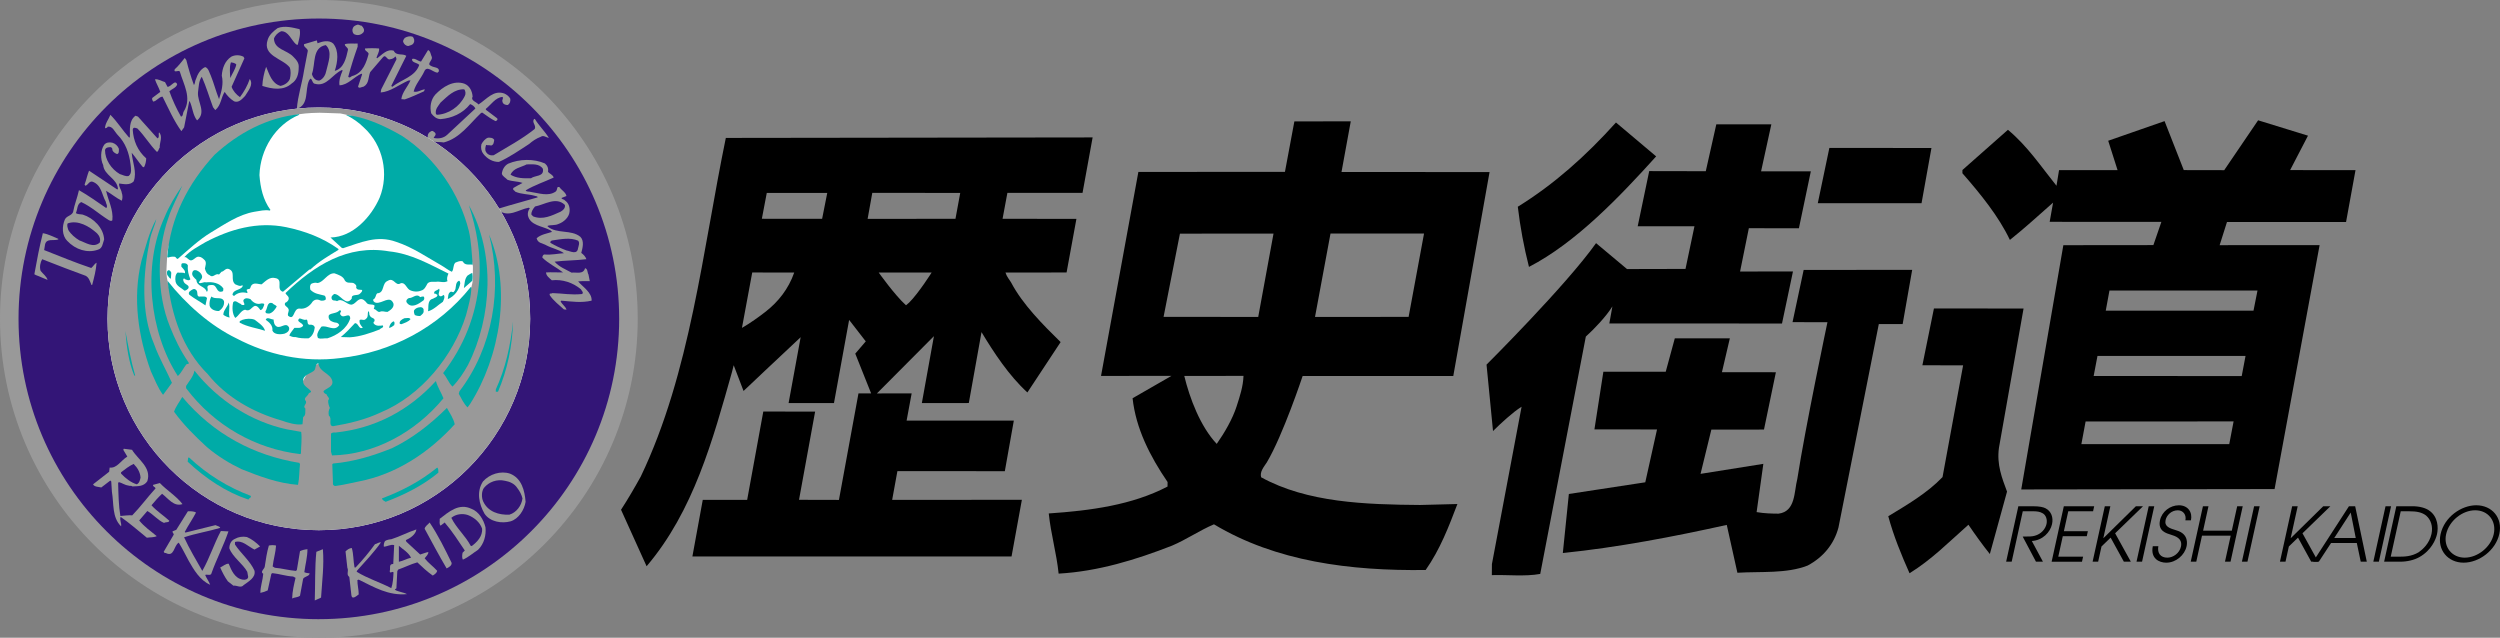
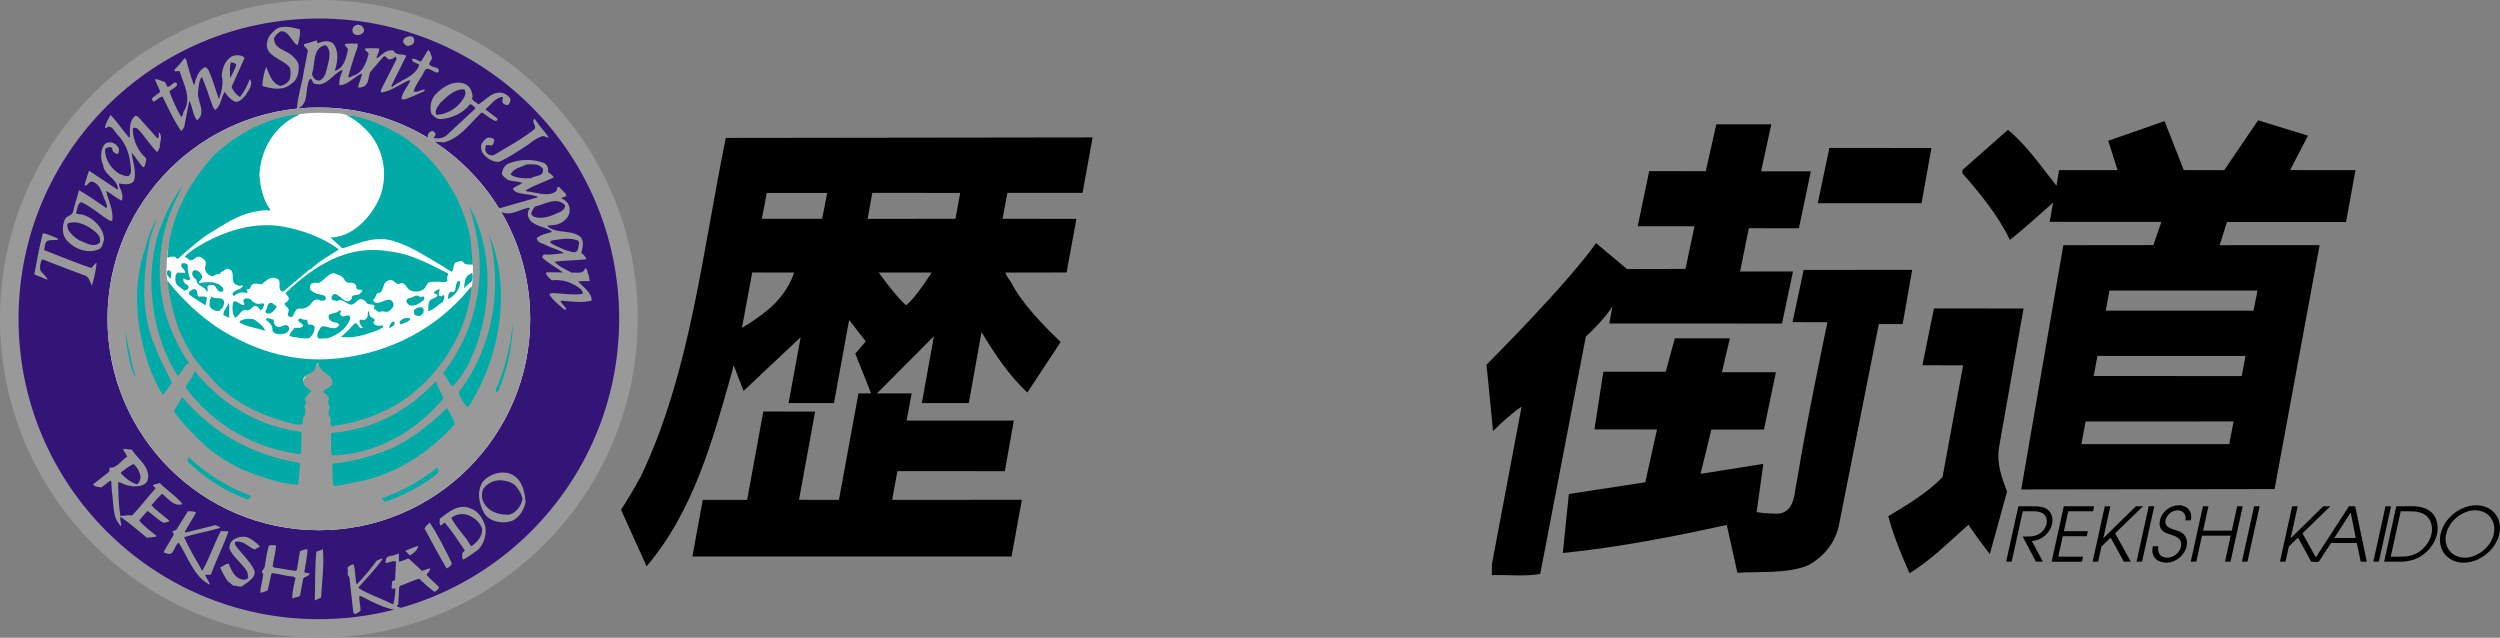
<svg xmlns="http://www.w3.org/2000/svg" id="_レイヤー_1" data-name="レイヤー 1" width="160" height="40.814" viewBox="0 0 160 40.814">
  <rect x="0" y="0" width="160" height="40.814" fill="#808080" stroke="none" />
  <defs>
    <style>
      .cls-1 {
        fill: #fff;
      }

      .cls-2 {
        fill: #331577;
      }

      .cls-3 {
        fill: #999;
      }

      .cls-4 {
        fill: #00aba7;
      }
    </style>
  </defs>
  <g>
    <path d="m69.282,12.346l.646-3.551-23.475.032c-1.488,7.216-2.265,15.021-5.441,21.666-.401.724-.804,1.419-1.266,2.13l1.636,3.617c3.003-3.528,4.239-8.088,5.462-12.422l.113-.444.63,1.648s2.524-2.391,3.655-3.441l-.772,4.215h2.904l.97-5.322,1.065,1.374-.672.784,1.016,2.546-.811.001-1.25,6.815-2.555-.006,1.031-5.646-3.317-.003-1.033,5.654-2.841-.002-.664,3.623,20.426-.001.661-3.626-8.302.006.336-1.842,6.875.005.576-3.238-6.862-.001.323-1.739-2.224.002,3.649-3.666-.773,4.284,3.006-.004.813-4.539c.779,1.296,1.76,2.792,2.936,3.862l2.127-3.224c-1.133-1.111-2.432-2.411-3.167-3.811-.123-.209-.272-.351-.363-.639l3.911-.004.63-3.431-4.727-.005.309-1.658,4.809 0Zm-20.229,7.559c-.461.365-1.067.794-1.568,1.08l.658-3.546,2.687.004c-.37,1.068-1.044,1.881-1.778,2.461Zm3.563-5.902l-3.857-.002.315-1.655,3.87.002-.328,1.655Zm5.558,5.373l-.19.162c-.722-.651-1.747-2.097-1.747-2.097l3.389-.001s-.831,1.321-1.451,1.937Zm2.976-5.372l-5.622.003.298-1.662,5.629.001-.305,1.658Z" />
-     <path d="m80.713,30.548c-.101-.354.172-.663.362-.953,1.034-1.737,2.294-5.531,2.294-5.531l9.641.001,2.322-13.054-9.476-.002.593-3.243-3.609.003-.604,3.232-9.38.001-2.39,13.056,4.505-.001-2.486,1.43c.211,1.935,1.111,3.709,2.24,5.362l-.003.291c-2.276,1.186-4.919,1.537-7.602,1.721.134,1.311.498,2.54.632,3.851,2.537-.144,4.955-.892,7.249-1.787.918-.387,1.776-.982,2.693-1.369,3.97,2.383,8.704,2.986,13.548,2.924.926-1.322,1.479-2.772,2.032-4.223l-2.391.062c-3.492-.03-7.212-.146-10.17-1.773Zm4.44-15.603l5.985.003-.987,5.333-5.99.002.992-5.338Zm-6.001,11.037c-.268.835-.776,1.704-1.281,2.427-1.05-1.111-1.736-2.934-2.077-4.35l3.79-.002c-.025.683-.235,1.309-.433,1.925Zm-4.683-5.704l1.047-5.325,5.989-.002-.979,5.333-6.057-.006Z" />
    <path d="m104.13,17.22l3.742-.009.573-2.729-3.632-.002.737-3.53,3.62.007.674-3,3.522-0-.657,3.008,3.184.001-.763,3.643-3.204-.003-.561,2.771,3.385-.003-.702,3.331-11.051-.004.196-1.091c-.39.635-1.17,1.455-1.7,1.931l-2.918,15.19c-.979.179-2.12.044-3.098.077l.006-.707,1.899-10.072c-.585.369-1.306,1.042-1.829,1.558l-.415-4.251s5.074-5.048,7.01-7.775l1.981,1.659Z" />
-     <path d="m97.139,13.231c2.32-1.435,4.352-3.246,6.283-5.391l2.572,2.168c-2.33,2.578-5.133,5.521-8.14,7.074-.322-1.271-.56-2.541-.715-3.852Z" />
    <path d="m112.425,32.775c.499.086.968.096,1.401.099,1.103-.136.989-1.405,1.204-2.234.507-3.28,1.927-10.02,1.927-10.02l-2.235-.002.712-3.341,6.946-.007-.61,3.47-1.526-.001-2.582,13.021c-.279,1.058-.973,1.904-1.975,2.436-1.356.528-2.976.369-4.494.46l-.68-3.062c-3.437.76-6.955,1.436-10.492,1.8l.386-3.78,4.891-.747.752-3.383-4.007-.001.572-3.69,3.992-.003.58-2.136,3.523-0-.507,2.168,3.454.001-.762,3.669-3.368.003-.692,2.832,4.019-.641-.431,3.089Z" />
    <polygon points="117.079 9.468 123.613 9.471 122.979 13.004 116.339 13.004 117.079 9.468" />
    <path d="m127.351,35.459c-.452-.565-.947-1.25-1.372-1.877-1.299,1.153-2.347,2.224-3.769,3.106-.51-1.147-1.019-2.378-1.361-3.649,1.212-.738,2.486-1.475,3.473-2.505l1.317-7.152-2.606-.005.739-3.636,5.736.005-1.574,8.907c-.152,1.08.191,1.935.516,2.81l-1.1,3.996Z" />
    <path d="m150.148,14.206l.605-3.318-4.185-.002,1.143-2.203-3.192-.984-2.169,3.192-2.588-.005-1.23-3.135-3.607,1.257.6,1.882-3.746-.001-.164 1c-1.008-1.256-1.849-2.531-3.107-3.582l-2.912,2.573-.002.208c1.173,1.341,2.325,2.764,3.039,4.267.984-.781,1.822-1.564,2.764-2.387l-.218,1.229,7.149.003-.511,1.486-5.763.006-2.695,15.633,16.214-.025,2.882-15.613-6.398.004.469-1.481,7.621-.004Zm-7.476,14.218l-9.464-0.0.271-1.45,9.471-.003-.278,1.454Zm.798-4.357l-9.476-.002.245-1.287,9.475.003-.244,1.286Zm1.01-5.473l-.256,1.289-9.456 0.0.238-1.29,9.474.002Z" />
    <g>
      <path d="m129.174,32.399h.902c.475,0,.697.058.844.134.356.187.506.576.41,1.012-.113.513-.597,1.036-1.293,1.079l.711,1.324h-.446l-.85-1.607c.451,0,.605-.005.774-.053.413-.11.681-.437.751-.753.061-.278-.034-.566-.239-.681-.187-.11-.364-.134-.661-.134h-.619l-.71,3.228h-.355l.781-3.549Z" />
      <path d="m132.085,32.399h1.943l-.071.321h-1.587l-.281,1.276h1.535l-.071.322h-1.535l-.288,1.309h1.588l-.071.322h-1.943l.781-3.549Z" />
      <path d="m134.708,32.399h.355l-.449,2.039h.009l2.075-2.039h.456l-1.786,1.731,1.005,1.818h-.446l-.846-1.54-.585.566-.214.974h-.355l.781-3.549Z" />
      <path d="m137.518,32.399h.355l-.781,3.549h-.355l.781-3.549Z" />
      <path d="m138.134,34.956c-.079.446.141.734.577.734.374,0,.778-.288.87-.705.12-.546-.401-.686-.625-.758-.3-.096-.87-.231-.715-.935.122-.551.647-.954,1.208-.954.58,0,.885.446.771.964h-.355c.079-.36-.151-.643-.487-.643-.408,0-.711.312-.779.619-.095.432.262.532.698.667.821.235.665.921.642,1.026-.12.547-.67,1.041-1.299,1.041-.46,0-1.019-.274-.861-1.055h.355Z" />
      <path d="m140.988,32.399h.355l-.344,1.563h1.837l.344-1.563h.355l-.781,3.549h-.355l.366-1.664h-1.837l-.366,1.664h-.355l.781-3.549Z" />
      <path d="m144.264,32.399h.355l-.782,3.549h-.355l.781-3.549Z" />
      <path d="m146.698,32.399h.355l-.449,2.039h.01l2.075-2.039h.456l-1.786,1.731,1.005,1.818h-.446l-.846-1.54-.585.566-.215.974h-.355l.781-3.549Z" />
      <path d="m150.333,32.399h.398l.744,3.549h-.388l-.251-1.194h-1.65l-.781,1.194h-.369l2.297-3.549Zm-.942,2.034h1.377l-.322-1.631-1.055,1.631Z" />
      <path d="m152.674,32.399h.355l-.781,3.549h-.355l.781-3.549Z" />
      <path d="m153.364,32.399h1.036c.437,0,.845.105,1.092.292.538.389.571,1.065.478,1.492-.073.331-.359,1.04-1.13,1.472-.329.187-.784.293-1.22.293h-1.036l.781-3.549Zm-.356,3.228h.513c.321,0,.81,0,1.281-.288.256-.182.678-.552.814-1.17.103-.47-.035-.906-.346-1.175-.271-.206-.587-.273-1.11-.273h-.513l-.64,2.906Z" />
      <path d="m158.48,32.337c.997,0,1.706.792,1.476,1.837-.23,1.045-1.292,1.837-2.285,1.837-1.007,0-1.695-.82-1.476-1.818.246-1.118,1.339-1.856,2.284-1.856Zm-.738,3.353c.82,0,1.672-.667,1.858-1.511.182-.83-.351-1.521-1.191-1.521-.801,0-1.664.652-1.858,1.535-.179.81.366,1.497,1.191,1.497Z" />
    </g>
  </g>
  <g>
    <path class="cls-3" d="m20.407,40.814c11.27,0,20.407-9.137,20.407-20.407S31.677,0,20.407,0,0,9.137,0,20.407s9.137,20.407,20.407,20.407Z" />
    <path class="cls-2" d="m20.407,39.627c10.615,0,19.22-8.606,19.22-19.221S31.022,1.186,20.407,1.186,1.186,9.792,1.186,20.407s8.605,19.221,19.221,19.221Z" />
    <path class="cls-3" d="m20.247,35.316l.418-.167c.084,1.038-.05,2.026-.117,3.097l-.402.184c.033-.988,0-2.151.101-3.114Z" />
    <path class="cls-3" d="m18.698,38.304c.009-.444.117-.896.218-1.323l-.159-.084c-.46-.025-.896-.176-1.323-.217l-.067.042-.234,1.063c-.151.075-.301.126-.469.159,0-.41.151-.804.184-1.222-.234-.134.1-.31.1-.485.067-.452.134-.904.26-1.323.167-.033.301-.033.46,0-.025.435-.167.887-.218,1.339l.142.084c.435.033.904.167,1.348.201l.059-.059.201-1.205c.151-.075.31-.109.477-.126,0,.494-.134.979-.201,1.473.109.05.226.059.343.075-.025.192-.301.176-.418.343l-.201,1.088c-.142.117-.351.092-.502.176Z" />
-     <path class="cls-3" d="m22.49,38.103l-.134-1.181c-.218-.151-.017-.368-.126-.586l-.117-1.046c.1-.1.243-.209.402-.218.117.385.092.837.176,1.247h.067c.452-.477.87-.98,1.239-1.49.134-.025.234-.134.385-.117-.435.619-1.004,1.222-1.507,1.783-.017.017-.05.059-.042.1.703.435,1.49.67,2.21,1.046.109-.31.126-.678.142-1.004-.067-.117-.226.117-.243-.084.067-.176-.084-.46.226-.46l.059-1.206c-.217-.067-.435.092-.661.101-.017-.109.009-.26.075-.36.1-.075.285-.109.402-.117.553-.176,1.063-.452,1.607-.628-.042.318-.393.561-.678.686l.034.1.887.82c.176-.05.36-.134.519-.159.017.134-.134.276-.234.402.234.301.544.511.804.803-.034.134-.159.226-.285.301-.368-.26-.653-.527-.988-.846-.444.126-.787.31-1.222.461l-.059.1-.059,1.105c-.042.017-.075.05-.101.084.218.142.553.159.779.285-1.181.109-2.084-.435-3.089-.929-.034,0-.051.033-.084.025-.008.293.084.603.084.921-.117.075-.419.377-.469.059Z" />
+     <path class="cls-3" d="m22.49,38.103l-.134-1.181c-.218-.151-.017-.368-.126-.586c.1-.1.243-.209.402-.218.117.385.092.837.176,1.247h.067c.452-.477.87-.98,1.239-1.49.134-.025.234-.134.385-.117-.435.619-1.004,1.222-1.507,1.783-.017.017-.05.059-.042.1.703.435,1.49.67,2.21,1.046.109-.31.126-.678.142-1.004-.067-.117-.226.117-.243-.084.067-.176-.084-.46.226-.46l.059-1.206c-.217-.067-.435.092-.661.101-.017-.109.009-.26.075-.36.1-.075.285-.109.402-.117.553-.176,1.063-.452,1.607-.628-.042.318-.393.561-.678.686l.034.1.887.82c.176-.05.36-.134.519-.159.017.134-.134.276-.234.402.234.301.544.511.804.803-.034.134-.159.226-.285.301-.368-.26-.653-.527-.988-.846-.444.126-.787.31-1.222.461l-.059.1-.059,1.105c-.042.017-.075.05-.101.084.218.142.553.159.779.285-1.181.109-2.084-.435-3.089-.929-.034,0-.051.033-.084.025-.008.293.084.603.084.921-.117.075-.419.377-.469.059Z" />
    <path class="cls-3" d="m14.579,37.199c-.201-.276-.351-.578-.486-.879.184-.084.352-.251.544-.243.167.41.385.946.904,1.021.151.025.327-.017.343-.176l-.059-.326c-.276-.51-.946-.946-1.147-1.507,0-.251.109-.502.36-.603.218-.126.494-.168.762-.117.31.126.611.368.846.603l-.36.201c-.402-.193-.779-.628-1.248-.485v.159c.36.561.98,1.055,1.248,1.674.1.444-.385.695-.687.921-.184.226-.452,0-.661.042l-.36-.284Z" />
    <path class="cls-3" d="m12.068,35.876c-.209-.385-.393-.77-.628-1.147-.327.184-.276.954-.837.661-.067.025-.109-.042-.126-.075l.645-1.105c-.017-.092-.084-.109-.084-.201l.243-.1.745-1.189c.159,0,.377-.009.519.084-.218.418-.502.821-.72,1.239l.042.042,1.925-.477c.101.058.26.067.301.176-.778.234-1.54.343-2.31.603.335.737.762,1.44,1.164,2.151.46-.803.745-1.724,1.189-2.553l.485.025c-.318.929-.779,1.8-1.105,2.729-.092.109-.268,0-.385.059.075.201.243.402.318.628-.661-.293-1.046-.963-1.381-1.549Z" />
    <path class="cls-3" d="m28.584,36.379c-.494-.837-.946-1.691-1.406-2.537.017-.167.226-.276.318-.402.552.829.979,1.699,1.406,2.578.033.176-.193.301-.318.36Z" />
    <path class="cls-2" d="m25.528,34.931c.251.226.611.419.778.762-.268.059-.51.209-.778.26v-1.021Z" />
    <path class="cls-3" d="m29.622,35.818c-.067-.126-.042-.31-.017-.444l.143-.142c-.41-.603-.804-1.231-1.289-1.792l-.26.201c-.109-.092-.042-.293-.059-.435.594-.46,1.239-1.021,2.026-.644.485.176.787.712.904,1.18.054.503-.084,1.063-.477,1.448-.326.209-.619.477-.971.628Z" />
    <path class="cls-2" d="m30.124,34.931c-.327-.628-.93-1.147-1.239-1.791.276-.234.703-.301,1.063-.176.394.151.762.452.904.862.05.494-.327.871-.661,1.122l-.067-.017Z" />
    <path class="cls-3" d="m9.397,34.412c-.569-.461-1.097-.929-1.674-1.331-.092.193.075.402.025.603-.586-.578-.452-1.423-.586-2.21l-.042-.661-.059-.059-.578.444c-.168-.042-.452-.033-.527-.201l1.03-.804.033-.268c.469.059.72-.46,1.13-.703l-.26-.435.034-.067.527.067c.377.628,1.264,1.13.979,2.009-.226.352-.628.318-.963.335-.084-.075-.159-.008-.26-.059-.218-.025-.418-.176-.603-.218l-.042.059c.017.712.033,1.482.142,2.11.226-.017.519-.059.762-.042.527-.544.971-1.155,1.49-1.724-.025-.109-.184-.1-.159-.226l.435-.117c.452.477,1.063.837,1.448,1.348-.553.184-.904-.352-1.306-.661-.226.209-.485.494-.678.737.343.385.778.653,1.139.988-.017.134-.234.067-.335.142-.385-.159-.72-.578-1.071-.762l-.519.603c.301.377.753.703,1.122,1.004-.184.092-.427.067-.636.101Z" />
    <path class="cls-3" d="m31.011,32.88c-.36-.628-.527-1.415-.1-2.067.427-.477,1.13-.695,1.724-.502.753.293.946,1.088,1.004,1.808-.084.51-.444,1.088-.963,1.247-.561.151-1.298.042-1.666-.485Z" />
    <path class="cls-2" d="m30.927,32.101c-.117-.251-.117-.644.042-.871.318-.393.837-.578,1.348-.46.301.05.611.184.787.46.159.201.276.427.335.67-.059.452-.385.904-.837,1.038-.687.033-1.373-.193-1.674-.837Z" />
    <path class="cls-2" d="m7.748,30.31v-.084c.26-.201.519-.402.804-.536.251.251.418.536.444.879-.042.159-.067.343-.243.427-.368-.109-.72-.385-1.005-.686Z" />
    <path class="cls-3" d="m36.093,19.804c-.318-.293-.661-.544-.904-.904-.059-.176.092-.075.159-.142.687.017,1.189.134,1.909.059.117-.109-.042-.201-.075-.301-.519-.435-1.189-.653-1.867-.578-.151-.142-.36-.276-.369-.502.352-.025.72.008,1.089,0-.419-.326-.93-.561-1.323-.946-.008-.101.059-.226.176-.201.402.033.804-.059,1.206-.084-.327-.234-.754-.31-1.122-.502-.234-.142-.561-.126-.628-.46.284-.243.653-.293.988-.402l-.1-.1c-.502-.276-1.314-.301-1.448-.963-.017-.176.025-.318.125-.444l-.067-.042c-.636.109-1.314.67-1.925.159v-.101c.837-.259,1.649-.469,2.495-.72-.009-.092-.134-.067-.201-.101-.402-.117-.829-.084-1.23-.26-.042-.084-.209-.117-.117-.243.193-.109.385-.226.578-.318-.335-.117-.62-.084-.963-.201-.117-.134-.31-.209-.36-.385.025-.259.159-.511.402-.645.729-.31,1.641-.326,2.353-.017.168.142.234.318.201.544.117.126.31.184.36.36-.594.276-1.239.485-1.792.82.059.109.218.059.327.1.51.075,1.113.301,1.582-.017.109-.075.084-.209.142-.301h.1c.134.201.418.343.46.578l-.318.126c.017.109.167.067.218.159.234.159.318.41.301.687-.017.385-.377.703-.72.82-.201.1-.494.05-.686.117v.042c.586.494,1.507.176,2.093.661.268.268.142.72.059,1.03.142.1.276.243.327.402-.67.084-1.348.075-2.034.159.285.335.72.494,1.088.703.31-.042.745.134.862-.285.184.042.134.276.218.402l.084.427c-.251.008-.461-.017-.745.017.293.352.896.712.862,1.231-.661.151-1.247.059-1.942,0l-.042.033c.075.201.318.335.377.544l-.159-.017Z" />
    <path class="cls-3" d="m5.856,18.239c-.109-.234-.159-.547-.477-.628-.2-.061-1.942-.728-2.679-1.021-.117.193-.184.494-.101.745.151.193.385.352.444.578-.251-.092-.485-.215-.73-.301l-.115-.059c.159-.887.327-1.774.544-2.628.335.05.661.226.988.36v.042c-.31.101-.753-.092-.846.318-.017.117-.042.243-.059.36.996.393,1.992.804,3.014,1.147.134-.109.201-.26.343-.343-.034.477-.159.963-.285,1.431h-.042Z" />
    <path class="cls-2" d="m35.23,15.543c-.042-.092.067-.159.142-.159.527-.075,1.122-.201,1.624.017.126.134.033.335,0,.485-.059.452-.511.176-.745.142-.351-.134-.695-.293-1.021-.485Z" />
    <path class="cls-3" d="m4.308,15.426c-.352-.36-.343-.938-.159-1.373.117-.251.418-.234.527-.477.084-.485.276-.929.377-1.406.603.343,1.172.753,1.75,1.147.109-.142-.025-.285-.042-.427-.251-.435-.26-1.055-.845-1.264-.226-.05-.276.234-.46.26l-.042-.075c.109-.293.168-.603.285-.887l1.808,1.205.042-.042c-.042-.661-.887-.862-.946-1.523-.184-.369-.176-.946.059-1.289.126-.168.335-.184.527-.142.193.059.343.193.419.385,0,.126.025.31-.117.343-.126-.05-.26-.134-.301-.26.025-.092-.042-.159-.101-.184-.151,0-.327.017-.368.184,0,.62.394,1.214.946,1.54.184.05.368.167.561.125.234-.167.151-.51.126-.762-.092-.703-.31-1.348-.829-1.875-.193-.201-.318-.578-.636-.519-.017.084-.109.075-.167.1,0-.31.234-.578.343-.862.435.435.787.996,1.205,1.465l.042-.042c.008-.502-.067-1.046.36-1.365l.159.059,1.247,1.39c.151-.059.042-.268.1-.385.26.259.025.661.042.988-.084.075-.059.234-.184.259-.452-.46-.787-1.03-1.239-1.49-.126-.05-.285-.117-.301.084.042.686.301,1.331.862,1.825-.008.209-.05.393-.142.569l-.084-.025c-.251-.293-.46-.619-.703-.904.042.586.351,1.256.126,1.833-.243.259-.628.176-.929.134-.034.218.142.393.168.603.059.142.059.36,0,.502-.368-.184-.653-.435-1.005-.636.134.603.477,1.222.402,1.884-.075.084-.176.017-.243-.017-.619-.385-1.097-.846-1.749-1.147-.285.134-.226.469-.343.703.109.092.293.067.444.101.67.209,1.331.845,1.365,1.59-.092.234-.092.586-.418.661-.645.226-1.415-.008-1.934-.561Z" />
    <path class="cls-2" d="m4.375,14.723c-.042-.134-.109-.301-.042-.427.661-.234,1.39.192,1.884.644.151.159.234.36.167.586-.41.368-.912-.008-1.306-.142-.276-.168-.536-.385-.703-.661Z" />
    <path class="cls-2" d="m34.008,13.735c-.009-.209.109-.369.234-.519.628-.126,1.348-.645,1.909-.101.05.201-.126.352-.276.435-.552.243-1.13.544-1.75.301l-.117-.117Z" />
    <path class="cls-2" d="m32.677,11.182c.167-.427.67-.469,1.03-.661.368,0,.812-.067,1.038.285.092.519-.502.402-.762.603-.494.008-.912.008-1.306-.226Z" />
    <path class="cls-3" d="m30.927,9.834c-.126-.159-.167-.385-.117-.603.092-.167.234-.352.418-.418.159-.009.326,0,.402.142-.025.134-.025.318-.201.36-.092-.042-.226,0-.318-.042-.05.151-.092.318,0,.461.117.184.31.234.485.201.879-.536,1.791-1.013,2.628-1.683.109-.243-.209-.402-.042-.644l.058.017c.251.418.645.804.888,1.189-.159.008-.335-.193-.519-.059-.276.101-.527.268-.745.461-.636.41-1.256.846-1.933,1.147-.385.008-.762-.201-1.005-.527Z" />
    <path class="cls-3" d="m27.437,8.897c-.1-.134-.075-.285.017-.402.084-.059.167-.151.259-.101.075.05.142.084.167.176.009.109-.1.168-.125.26.318.067.636.009.862-.201l1.808-1.683c-.059-.134-.192-.234-.335-.284-.477.603-1.155.896-1.892.963-.268-.008-.452-.176-.603-.377-.092-.393-.034-.854.259-1.189.477-.502,1.172-.946,1.867-.703.343.134.502.485.527.829-.142.26.251.335.377.502.527-.343.963-.946,1.649-.703.151.067.31.184.385.335.025.176-.034.318-.159.402-.15.009-.318-.059-.343-.217-.05-.117.092-.218,0-.301-.46.042-.729.502-1.063.762v.059l.72.544c.067.092-.017.159-.1.184-.301-.142-.569-.351-.846-.544l-.075.017c-.762.72-1.356,1.624-2.394,1.892-.343-.059-.661.042-.963-.217Z" />
    <path class="cls-3" d="m10.402,6.184c-.243.017-.368.293-.603.318-.033-.075-.101-.159-.042-.243.168-.126.335-.251.502-.377-.092-.276-.251-.527-.343-.803.226-.034.427.117.645.176l.159.301c.234.009.477-.502.62-.159-.059.218-.335.293-.502.444.201.561.452,1.105.745,1.624.159-.034.101-.234.184-.343.527-.854-.025-1.733-.26-2.545-.075-.117-.41.126-.326-.142.243-.209.444-.494.644-.728l.101.142c.134.544.293,1.071.485,1.591.084-.092.059-.268.134-.385.092-.293.285-.636.586-.762.218.067.26.351.36.544.201.494.327,1.013.527,1.507.151-.469.301-.979.176-1.507.034-.469.193-.929.603-1.206.234-.126.553-.126.787,0l.058.1-.82,1.825c.092.26.301.502.536.661.259-.343.485-.745.628-1.163.26.368-.109.762-.301,1.088-.184.184-.402.46-.703.343-.243-.151-.452-.368-.603-.603-.234.352-.226.862-.603,1.164l-.142-.184c-.243-.645-.435-1.314-.72-1.95-.201.268-.193.661-.243,1.004-.05.611.561,1.272-.059,1.791-.276-.343-.285-.829-.469-1.222h-.034l-.326,1.666-.176.243c-.485-.669-.829-1.465-1.205-2.21Z" />
    <path class="cls-2" d="m27.898,7.289c-.059-.31.15-.502.301-.728.435-.394.862-.862,1.507-.846.1.109.109.301.042.427-.335.686-1.047,1.172-1.792,1.205l-.058-.059Z" />
    <path class="cls-3" d="m18.999,6.963c.059-.829.335-1.624.46-2.453l.243-1.264c-.033-.176-.293-.234-.243-.418l.82-.243.042.184c.31-.117.72-.234,1.004.017.393.485.276,1.205.1,1.75.586-.159.728-.82.846-1.348.008-.167-.209-.193-.201-.36.251-.075.552-.025.82-.042v.201c-.226.628-.427,1.272-.603,1.925.109.126.193-.059.301-.059.644-.201.854-.846,1.004-1.406-.025-.151-.251-.167-.234-.343.285-.025.611-.025.904,0,.025.209-.109.393-.167.586l.042.042c.327-.243.636-.619,1.063-.485.159.352.561.151.804.327l-.963,1.925.059.059c.578-.469,1.473-.636,1.733-1.406-.151-.151-.502-.142-.46-.377.168-.067.343.1.519.159h.058l.444-.728c.159.042.168.293.243.444.059.226-.351.435-.059.561.168.126.57.067.503.368l-.084.075c-.285-.025-.678-.502-.846-.075-.201.435-.561.812-.678,1.281.26.075.469-.126.72-.142l-.059.126c-.41.184-.812.377-1.231.519l-.217-.017c.042-.427.41-.795.586-1.205l-.142.017c-.586.26-1.147.712-1.766.762l.034-.201.971-1.909c.008-.075-.017-.142-.067-.201-.075.117-.209.168-.335.184-.209.084-.268-.368-.469-.117l-.804.938c-.134.31-.059.728-.418.929-.117.009-.31.151-.36,0l.26-.787-.042-.042c-.485.209-.862.728-1.406.745-.05-.318.075-.653.201-.946l-.042-.033c-.611.26-.988,1.105-1.741.879-.201-.017-.184-.552-.368-.201-.276.594.025,1.54-.778,1.808Z" />
    <path class="cls-3" d="m16.789,5.498c.017-.41.109-.837.243-1.222.201.452.351,1.063.92,1.222.243-.05.511-.209.603-.46.05-.217.075-.519-.017-.728-.461-.578-1.758-.728-1.406-1.766.092-.31.368-.552.636-.745.46-.176.954-.033,1.406.067.084.335-.05.678-.117,1.004l-.101-.025c-.318-.276-.494-.862-.962-.845-.201.084-.385.259-.46.469.017.712.845.729,1.239,1.164.201.201.377.402.343.703,0,.393-.109.795-.444,1.004-.536.485-1.239.36-1.883.159Z" />
    <path class="cls-2" d="m19.962,4.736c.243-.636,0-1.691.887-1.85.46.418.142,1.147.033,1.649-.042.243-.184.51-.435.619-.268.025-.427-.201-.485-.418Z" />
    <path class="cls-2" d="m14.78,3.991c.1.017.268.033.343.142-.067.31-.26.578-.385.862-.017-.301-.067-.703.042-1.005Z" />
    <path class="cls-3" d="m25.805,2.685c-.033-.117.067-.193.1-.259.143-.084.318-.134.486-.084.117.084.159.276.084.402-.067.151-.226.151-.343.201-.159-.008-.276-.117-.327-.259Z" />
    <path class="cls-3" d="m22.657,2.183c-.109-.1-.134-.276-.067-.402.05-.109.142-.151.243-.184.117-.067.193.05.301.042.117.109.226.276.126.427-.167.192-.393.226-.603.117Z" />
    <path class="cls-1" d="m20.407,33.932c7.47,0,13.525-6.056,13.525-13.526s-6.056-13.526-13.525-13.526-13.526,6.056-13.526,13.526,6.056,13.526,13.526,13.526Z" />
    <path class="cls-4" d="m20.305,21.487c-.008-.226.142-.394.26-.578.368-.126.837.351,1.147-.1-.025-.092-.134-.159-.201-.159-.117-.008-.251-.059-.36-.126-.109-.092-.15-.226-.1-.36.184-.151.494-.092.678-.301.05-.017.092.017.1.059-.042.092-.109.151-.017.243.176.26.578-.234.603.218-.217.661-.846,1.08-1.465,1.272-.209-.025-.41.067-.603-.025l-.042-.142Z" />
    <path class="cls-4" d="m18.915,21.57c-.134.025-.293-.033-.402-.1.067-.176.217-.318.326-.485.193-.017.41.059.561-.134-.025-.218-.485-.243-.243-.469.159,0,.293.142.46.067.126.084,0,.293.184.335.151-.025.318.025.343.184-.033.268-.151.561-.402.687-.318,0-.553,0-.829-.084Z" />
    <path class="cls-4" d="m21.812,21.57c.301-.243.636-.594.904-.887.234-.017.243.435.502.284-.117-.126-.243-.276-.201-.485.126-.084.285.075.402-.075.168-.109.092-.326.142-.485.117.025.033.209.117.285.067.184.36.117.285.36-.075.033-.075.117-.025.159.142.159.377.126.561.1.092.159-.134.159-.201.26-.611.234-1.247.46-1.909.502l-.578-.017Z" />
    <path class="cls-4" d="m17.433,21.152c.042-.31-.201-.527-.427-.686.075-.218.335-.017.502-.017.017.176.033.368.226.46.285.1.561-.31.762.042.067.218-.126.343-.285.402-.268.067-.678.067-.778-.201Z" />
    <path class="cls-4" d="m15.341,20.65c-.042-.134.117-.134.184-.184.226-.075.552-.1.778,0,.243.193.578.394.661.703-.536-.176-1.121-.243-1.624-.519Z" />
    <path class="cls-4" d="m24.901,20.984c.017-.142.109-.343.285-.418.1.042.059.176.042.243-.083.067-.201.159-.326.176Z" />
    <path class="cls-4" d="m25.587,20.725c-.059-.184.159-.301.301-.36.109.008.301-.067.385.059-.134.176-.385.243-.586.326l-.101-.025Z" />
    <path class="cls-4" d="m14.922,19.344c.142-.176.318.058.477.1.05.084.134.084.226.075.067-.117-.117-.209-.025-.343.117-.134.285-.084.427-.033.159.209.41.377.703.276.042.008.209-.025.176.1-.051.117-.084.301-.243.327-.075-.109-.193-.293-.36-.268-.234.1-.31.393-.619.243-.276.059-.385.377-.628.527-.193-.26-.209-.67-.134-1.004Z" />
    <path class="cls-4" d="m14.294,20.147c-.009-.293.276-.502.343-.787.109.335-.042.636.059.963-.142-.025-.293-.092-.402-.176Z" />
    <path class="cls-4" d="m18.438,20.206c-.059-.176.101-.285.017-.444-.058-.142-.309-.193-.201-.385.092-.025.193-.126.218-.218.05-.201-.142-.243-.201-.402,1.825-1.75,3.968-3.131,6.63-2.67,1.406.142,2.587.829,3.8,1.423-.067.159-.126.31-.059.485-.251.134-.51-.009-.745.042-.168.009-.41-.05-.544.117-.092.168-.184.394-.402.444-.226.1-.552.075-.762-.059-.184-.134-.285-.511-.561-.402-.318.201-.418-.41-.803-.168-.419.159-.184.778-.686.804-.117.117-.075.31-.243.385-.05.092.067.209.168.218.41.067.904-.519,1.122.067.033.251-.193.402-.385.519-.193.008-.318-.092-.502,0-.159.025-.226-.184-.377-.184.008-.075.067-.167.042-.234-.159-.1-.31-.009-.469-.126-.117-.151-.276-.335-.477-.26-.209.084-.309.318-.544.343-.318-.034-.578-.452-.904-.226-.125-.084-.284.017-.343-.159-.042-.159.059-.217.159-.301.418-.008.745.846,1.13.285-.042-.31.368-.142.519-.301.067-.075.159-.134.142-.243-.142-.025-.335.025-.385-.159.059-.142-.083-.234-.176-.284-.209-.05-.402.042-.544-.159-.109-.285-.419-.368-.661-.46-.46-.033-.678.561-1.088.62-.142-.042-.276-.017-.418.059-.084.117-.067.226-.042.368.268.276.569.285.904.377.084.059.084.151.084.243-.075.084-.193.084-.301.084-.201-.092-.377-.117-.544.059-.184.301-.502.502-.846.444-.41-.008-.293.812-.72.46Z" />
    <path class="cls-4" d="m26.55,20.164c-.042-.092-.084-.218-.042-.318.1-.126.234-.176.385-.184.134-.017.243.092.217.217.033.159-.117.26-.217.343-.101.008-.243-.009-.343-.059Z" />
    <path class="cls-4" d="m16.99,19.921c.142-.176.084-.636.444-.519.075.101.234.117.276.218-.1.176-.251.385-.46.444-.092,0-.276.025-.26-.142Z" />
    <path class="cls-4" d="m27.395,19.921c.05-.259-.067-.72.318-.804.1-.075.276-.084.285-.243-.067-.025-.109-.109-.201-.075-.075-.209.209-.193.301-.326.109.151-.142.352.059.485.109.033.159-.05.243-.084.1.126,0,.318-.059.444-.301.192-.586.51-.946.603Z" />
    <path class="cls-4" d="m13.415,19.561c-.025-.218.017-.41.117-.586.243.226.661-.033.804.301.042.276-.126.494-.318.628-.234.017-.544-.1-.603-.343Z" />
    <path class="cls-4" d="m26.031,19.36c-.075-.117.034-.251.142-.284.251.017.485-.327.72-.059.067-.034.142-.042.217-.042.067.059.05.184,0,.243-.31.234-.787.561-1.08.142Z" />
    <path class="cls-4" d="m12.11,18.858c-.1-.176.117-.276.234-.343.092-.05.184,0,.243.084.092.134-.042.444.26.377.167.017.31-.042.402.101l-.1.469c-.327-.234-.703-.427-1.038-.687Z" />
    <path class="cls-4" d="m28.659,19.143c.034-.167,0-.377.184-.469.1-.034.142.092.217-.017.193-.192.025-.544.301-.686.092-.008.067.101.1.142-.067.444-.377.854-.804,1.03Z" />
    <path class="cls-4" d="m14.88,18.841c.05-.276.394-.268.578-.427.033-.042.126-.117.042-.159-.142.101-.301-.008-.444-.059-.351-.293.067-.812-.435-.988-.201-.05-.276.167-.444.184l-.159.176c-.234-.109-.385.259-.603.042-.193-.084-.251-.243-.301-.419.025-.167.117-.377,0-.527-.117-.117-.226-.226-.385-.234-.251-.034-.394.385-.645.176l-.201-.159c-.008.025-.033.017-.059.017l-.017-.017c.368-.418.879-.669,1.339-.946,1.565-.829,3.331-1.339,5.165-.963,1.206.251,2.327.67,3.34,1.39l.017.059c-.62.377-1.247.737-1.808,1.264h-.059l-1.691,1.423c-.485-.151.067-.795-.502-.879-.351-.092-.62.201-.862.402-.226,0-.569-.184-.703.159-.008.059-.033.1-.084.142-.067-.008-.126.009-.176.059.008.067.084.134.042.201-.293-.092-.62-.033-.846.184-.05-.034-.092-.042-.101-.1Z" />
    <path class="cls-4" d="m12.57,17.912c-.134-.134-.352-.293-.243-.519.059-.142.234-.117.318-.059.126.059.251.184.284.318.05.209-.151.268-.201.444.142.084.284-.075.46-.025.418-.05.862.042,1.105.385,0,.075.017.184-.075.201-.385.109-.301-.402-.628-.418-.1.008-.318-.025-.318.159.017.084.059.226-.042.276-.109-.385-.636-.318-.661-.762Z" />
    <path class="cls-4" d="m11.239,18.038c-.042-.217-.025-.494.142-.603.134.05.318-.025.444.059.075-.15-.117-.31-.218-.427.008-.075-.034-.201.075-.217.142-.017.285,0,.343.142-.034.326.05.611.159.879-.084.126-.234.033-.343,0l-.059-.059c-.101.059-.042.184,0,.26.084.15.393.184.26.402-.075.059-.142.126-.234.126-.209-.184-.494-.276-.569-.561Z" />
    <path class="cls-4" d="m10.703,17.594c-.017-.109-.05-.251.075-.301.109-.008.142.084.184.159l-.025.385c-.117-.034-.159-.168-.234-.243Z" />
    <path class="cls-3" d="m6.881,20.407c0-7.47,6.056-13.526,13.526-13.526s13.525,6.056,13.525,13.526-6.056,13.526-13.525,13.526-13.526-6.056-13.526-13.526Zm11.271-12.86l-.506.202-.506.202-.506.202-.506.202-.548.401-.548.401-.548.401-.548.401s-.153.242-.388.619c-.234.377-.55.888-.875,1.426-.325.538-.66,1.103-.932,1.587-.272.484-.482.887-.558,1.102-.177.499-.465,1.054-.485,1.683-.019.599-.101,1.09.022,1.596.07.528.431,1.172.507,1.5.076.329.136.525.136.525l.607.663.607.663.607.663.607.663,1.281.955,1.281.955,1.281.955,1.281.955.067-.427.068-.427.067-.427.068-.427.191-.348.191-.348.191-.348.191-.348.202-.034.202-.034.202-.034.202-.034.247.079.247.079.247.079.247.079s0,.104-.002.262c-.002.158-.006.37-.015.587-.009.216-.021.437-.04.612-.019.175-.044.304-.078.338-.034.034.017.104.112.19.095.086.234.189.377.287.143.098.291.192.403.262.112.07.187.115.187.115l.776-.247.776-.247.775-.247.776-.247.685-.967.686-.967.685-.967.685-.967s.141-.264.351-.664c.21-.401.83-1.165,1.109-1.71.135-.539.247-.652.27-1.191,0-.877.011-.697,0-.764-.011-.068-.107-.652-.27-1.124-.162-.472-.239-.978-.45-1.573-.211-.596-.608-.865-.764-1.304-.157-.438-.719-.899-.719-.899l-.225-.539-.247-.157-.337-.472-.405-1.034-.494-.494-.809-.45-.809-.315-.794-.345-.564-.563-.895-.337-.69-.15-.804-.029c-.371-.022-.714-.021-1.049,0-.335.021-.503.036-.764.075-.261.039-.495.103-.644.135-.149.032-.38.104-.38.104Z" />
    <path class="cls-4" d="m21.05,26.61c-.042-.193-.025-.335.059-.502-.067-.151-.126-.335-.101-.502.142-.117-.084-.226-.1-.36-.092-.05-.209-.092-.201-.218.193-.192.636-.268.561-.644-.117-.502-.829-.561-.887-1.122-.243-.017-.126.351-.301.477-.234.184-.686.251-.678.644-.034.318.377.46.502.661.017.1-.126.067-.159.159-.05.159-.368.276-.168.469.084.193-.234.31-.033.477-.017.168.05.427-.142.544l-.042.46c-.41.067-.946-.101-1.348-.243-1.766-.502-3.516-1.465-4.721-2.972-1.624-1.616-2.302-3.759-2.57-5.969,1.172,1.49,2.729,2.871,4.403,3.683,2.009,1.055,4.294,1.565,6.663,1.264,3.231-.368,6.261-1.942,8.338-4.545h.042c-.008.628-.192,1.222-.343,1.808-.812,2.603-2.871,5.148-5.483,6.228-.946.444-1.976.695-3.03.871-.326-.034-.025-.511-.26-.67Z" />
    <path class="cls-4" d="m11.909,24.843v-.142c.201-.318.469-.611.536-.979,1.524,1.925,3.641,3.265,5.927,3.759l.904.159c.059.435-.009.921-.017,1.381l-.042.042c-2.838-.327-5.5-1.817-7.308-4.219Z" />
    <path class="cls-4" d="m24.44,31.9c1.256-.469,2.453-1.088,3.541-1.976.084.067.075.209.075.326-.988.821-2.177,1.415-3.373,1.867-.092-.05-.209-.109-.243-.218Z" />
    <path class="cls-4" d="m12.009,29.548l.034-.26h.067c1.172,1.097,2.503,1.909,3.934,2.444.067.126-.117.134-.142.243-1.44-.477-2.746-1.356-3.892-2.427Z" />
    <path class="cls-4" d="m21.309,30.912l-.042-1.206.059-.042c1.339-.117,2.57-.502,3.759-.979,1.289-.62,2.436-1.507,3.516-2.578.193.343.418.661.502,1.046-1.666,1.833-3.759,3.198-6.128,3.658-.485.092-.938.218-1.465.285-.109.033-.226-.05-.201-.184Z" />
    <path class="cls-4" d="m15.458,30.025c-.762-.36-1.515-.82-2.21-1.407-.77-.703-1.515-1.448-2.11-2.268.117-.343.352-.628.527-.946,2.001,2.394,4.604,3.75,7.492,4.219l.042.084c-.05.469-.033.862-.126,1.323-1.272-.092-2.461-.544-3.616-1.004Z" />
    <path class="cls-4" d="m29.362,25.203l.042-.159c2.109-2.762,2.796-6.554,1.892-10.045,1.465,3.466.703,7.835-1.206,10.849l-.167.226c-.243-.234-.393-.569-.561-.871Z" />
    <path class="cls-4" d="m9.657,23.764c-.804-2.21-1.189-4.671-.603-7.074.268-.912.494-1.833.946-2.67-.084.427-.318.845-.402,1.306-.452,2.193-.603,4.679.276,6.73.301.846.762,1.624,1.13,2.444l-.569.77c-.343-.452-.536-1.004-.778-1.507Z" />
    <path class="cls-4" d="m31.731,24.927c.62-1.356.946-2.821,1.105-4.361-.042,1.59-.368,3.114-.963,4.503h-.142v-.142Z" />
    <path class="cls-4" d="m28.358,23.881c1.331-1.733,2.118-3.683,2.31-5.885.142-1.674-.167-3.357-.661-4.864,1.7,3.055,1.498,7.157-.059,10.229-.268.485-.586.971-.988,1.381-.26-.243-.368-.619-.603-.862Z" />
    <path class="cls-4" d="m11.381,24.065c-1.817-2.804-2.277-7.065-.846-10.171.285-.703.695-1.381,1.13-2.009-.285.695-.653,1.339-.887,2.051-.753,2.11-.753,4.855.084,6.931.318.812.695,1.599,1.206,2.327.059.134-.092.084-.142.126-.184.226-.318.544-.544.745Z" />
    <path class="cls-4" d="m8.594,24.04c-.36-.879-.494-1.85-.569-2.854.184.963.36,1.933.628,2.854h-.059Z" />
    <path class="cls-4" d="m21.184,28.904v-1.147c.059-.084.201-.084.284-.075,2.495-.259,4.68-1.381,6.429-3.298.109.393.334.728.485,1.105-1.808,2.193-4.437,3.608-7.132,3.658l-.067-.243Z" />
    <path class="cls-4" d="m28.258,16.991c-.93-.527-1.859-1.172-2.888-1.507-1.239-.46-2.294.042-3.416.402l-.084-.025c-.226-.209-.51-.461-.72-.661,1.44-.025,2.612-1.323,3.148-2.553.603-1.498.234-3.357-1.005-4.478-.335-.343-.745-.611-1.163-.82,1.281.142,2.478.703,3.599,1.348,2.168,1.415,3.683,3.708,4.278,6.086.159.678.184,1.448.243,2.151-.201-.025-.502.075-.628-.201-.168-.067-.327.017-.477.075-.167.159-.084.419-.226.586-.234-.1-.435-.276-.661-.402Z" />
    <path class="cls-4" d="m11.164,16.431c-.176-.017-.268.008-.427.059l-.033-.059c.209-2.511,1.323-4.68,3.03-6.529,1.54-1.406,3.34-2.361,5.408-2.595v.042c-1.524.636-2.486,2.218-2.537,3.859.059.812.234,1.582.703,2.227l-.042.042c-.31-.067-.644.025-.979.075-1.021.176-1.9.795-2.796,1.331-.745.452-1.431,1.097-2.109,1.682-.101.025-.117-.142-.218-.134Z" />
    <path class="cls-4" d="m29.923,17.636c.1-.059.193-.134.301-.168.033.184.033.326,0,.502l-.536.469c.05-.243.034-.586.234-.804Z" />
  </g>
</svg>